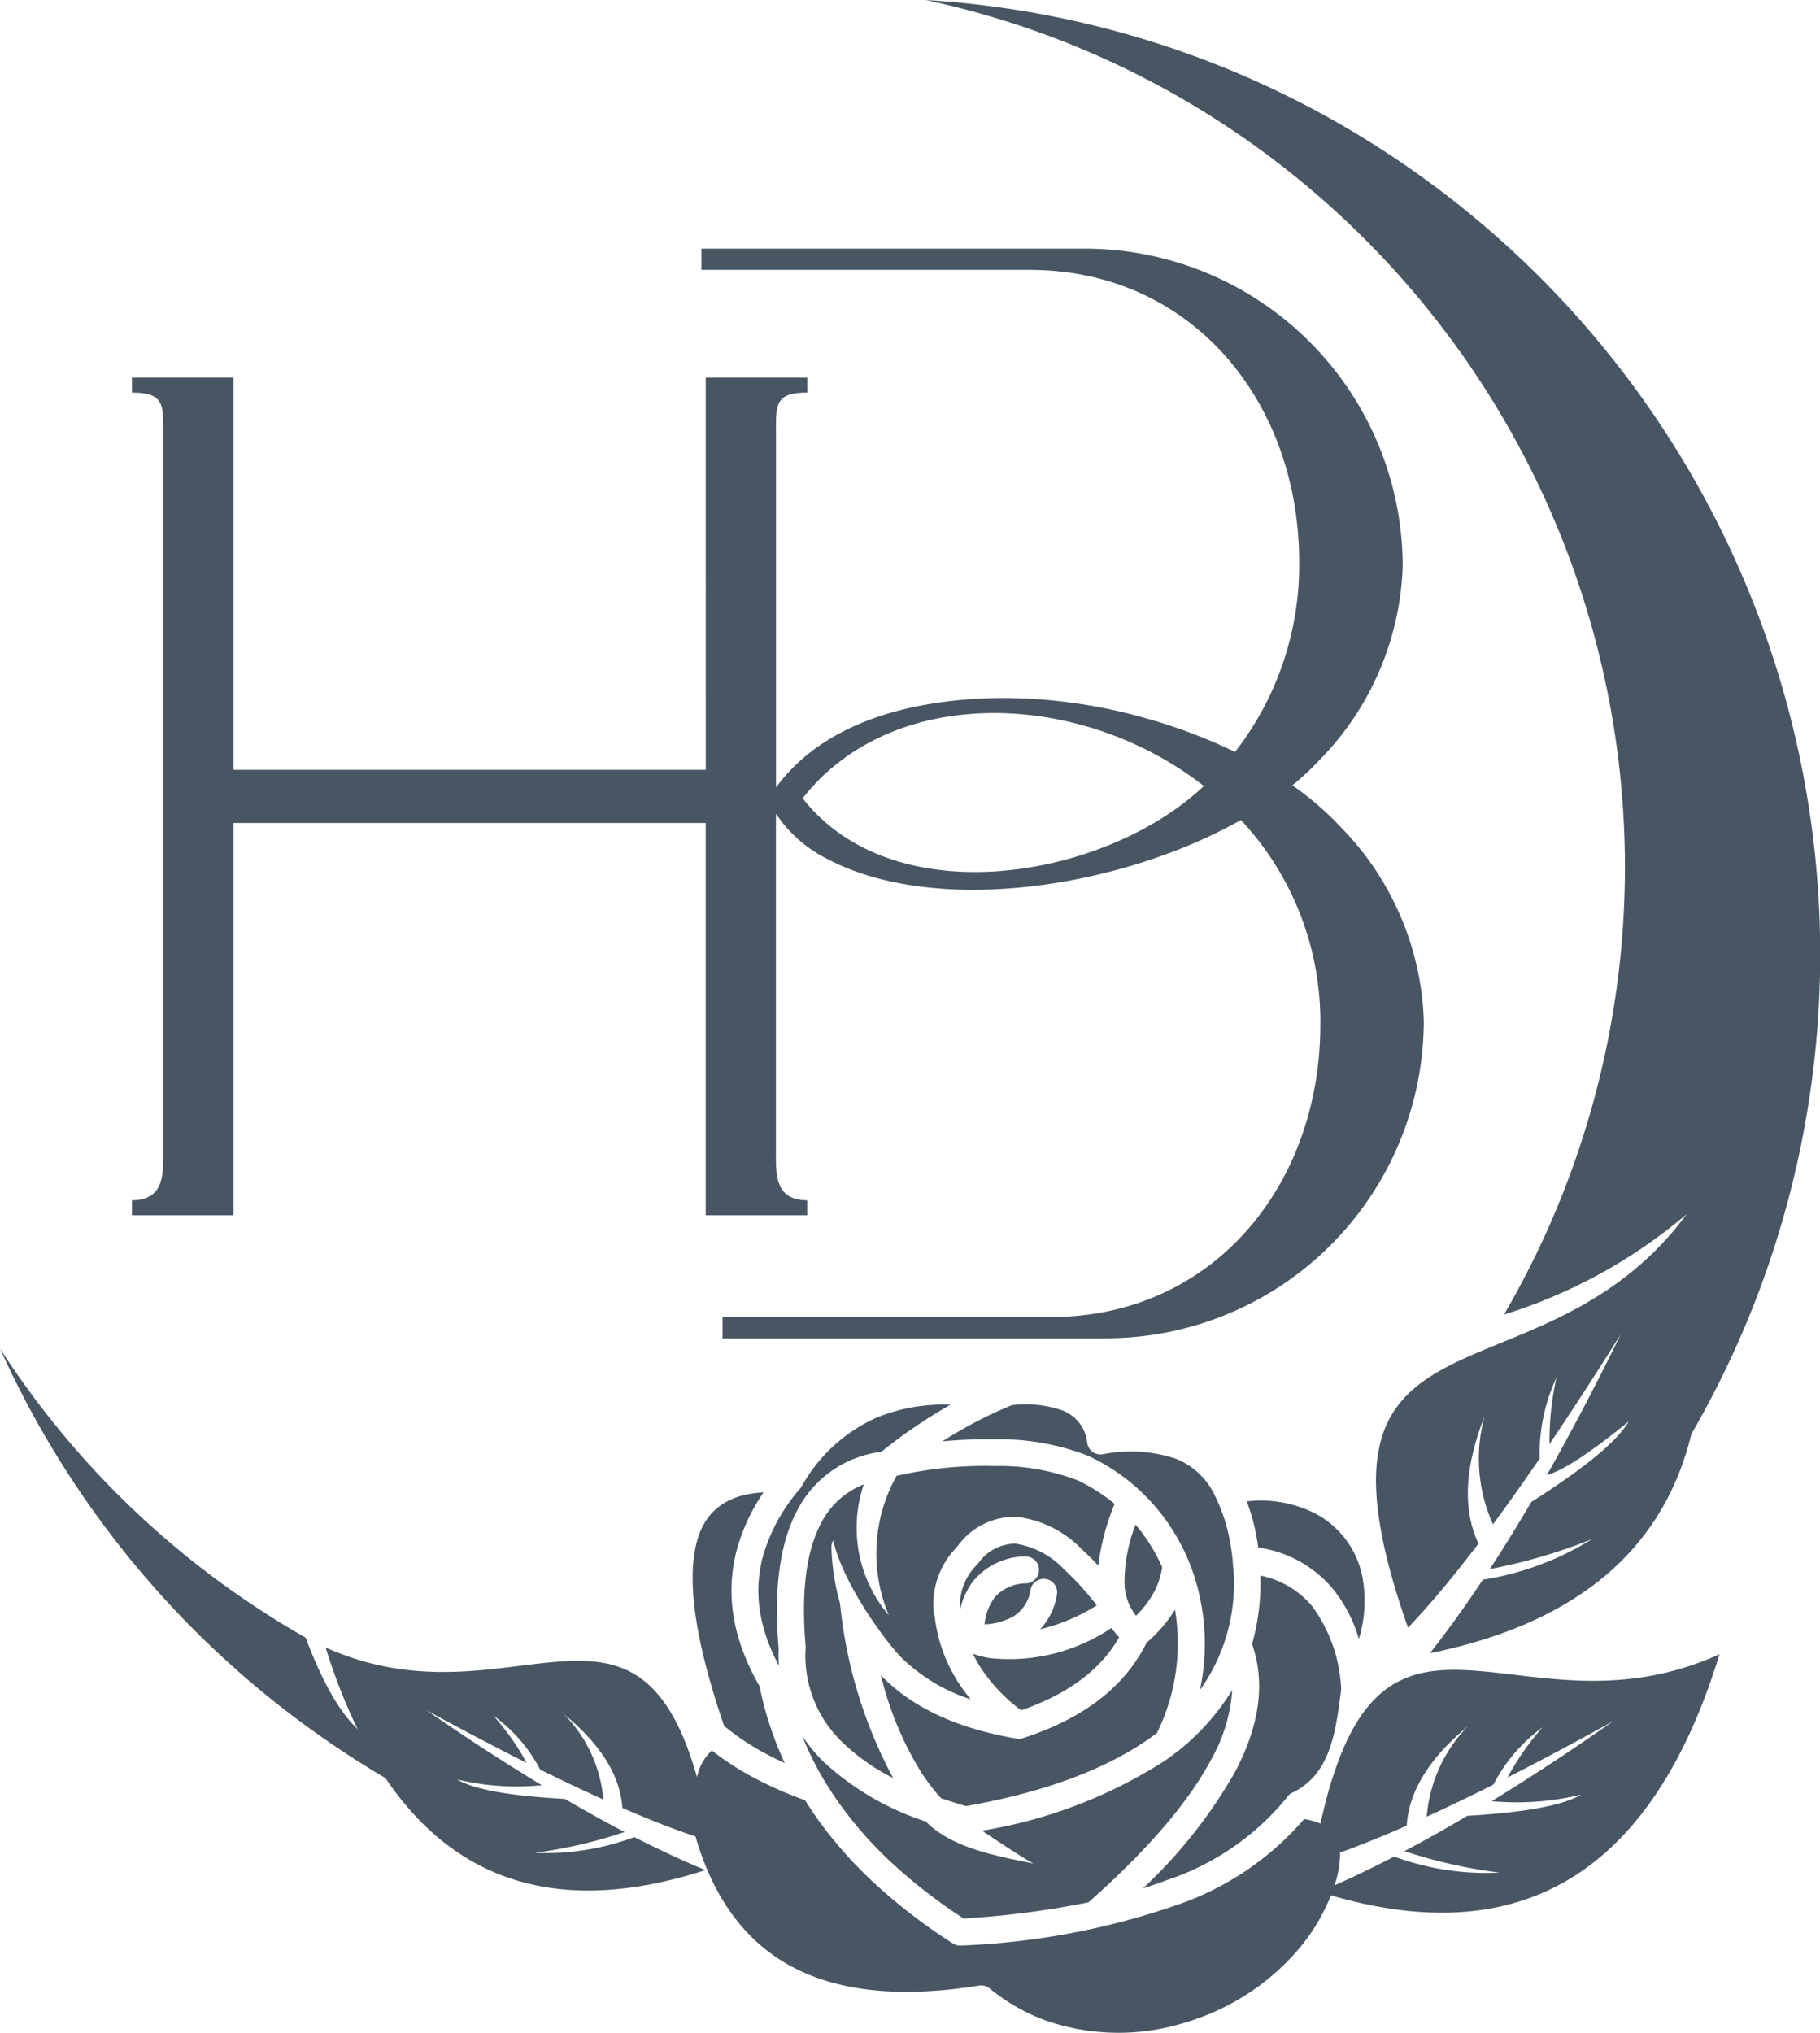
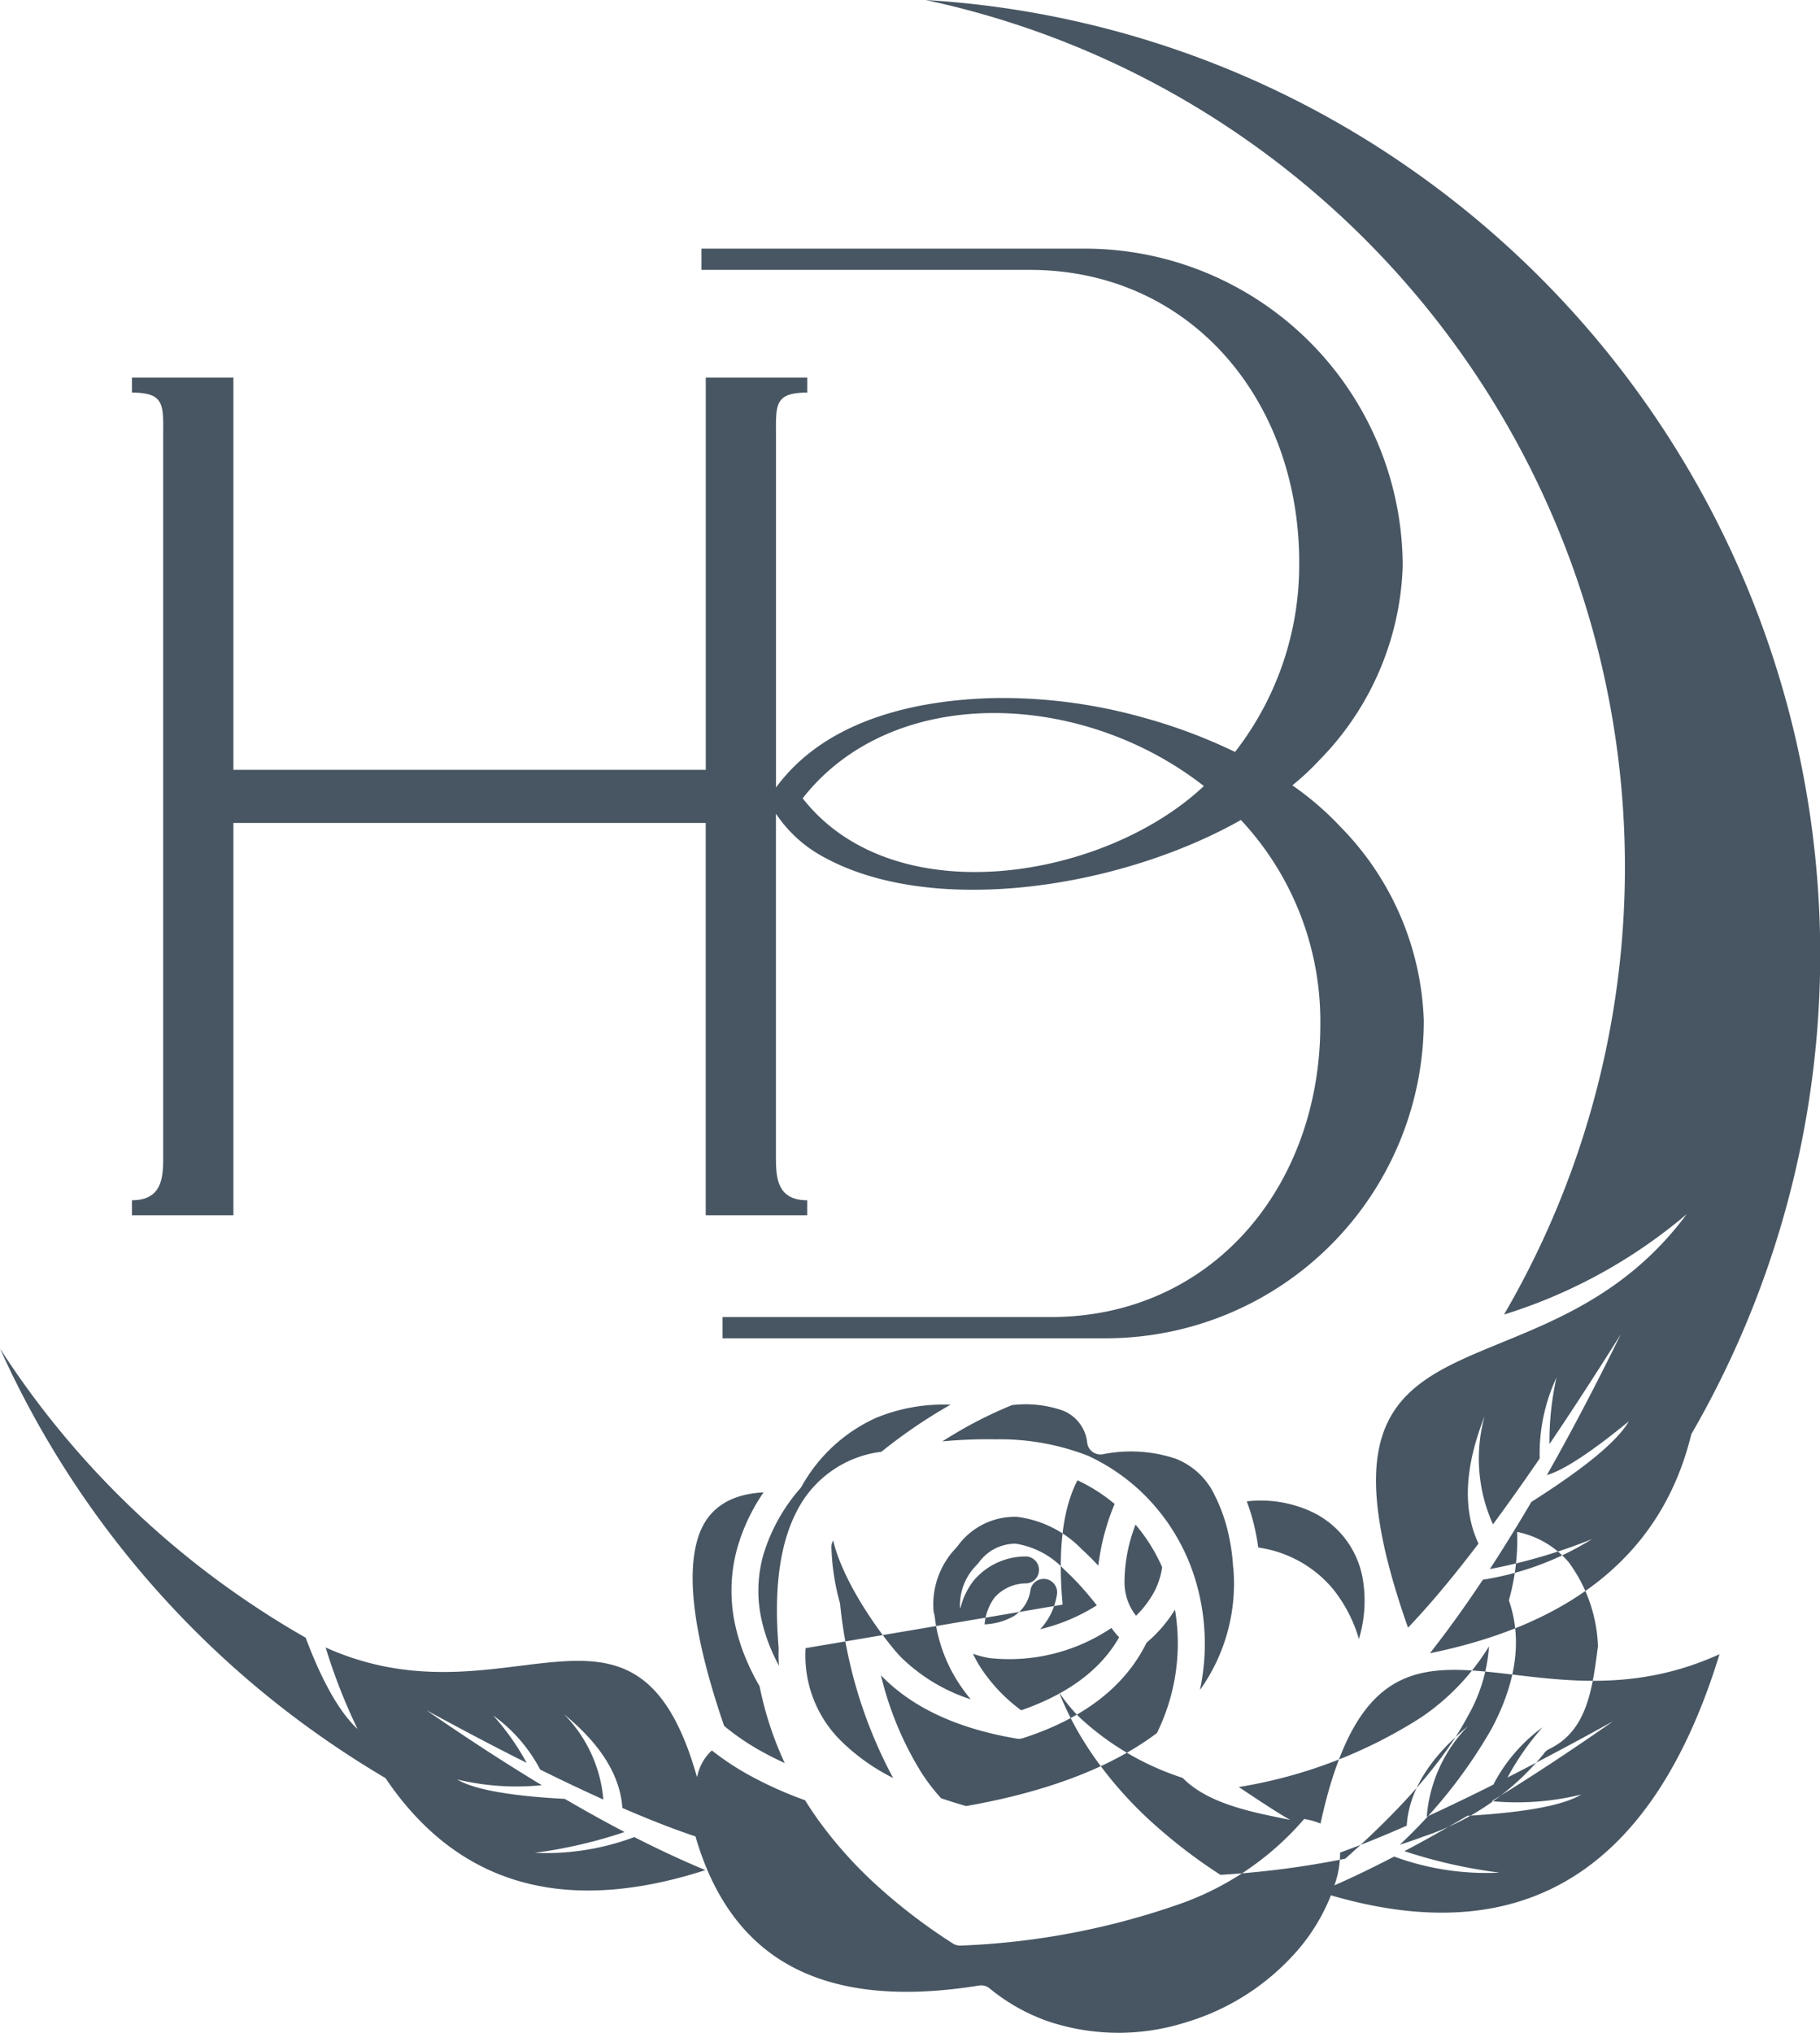
<svg xmlns="http://www.w3.org/2000/svg" width="120" height="134.009" viewBox="0 0 120 134.009">
-   <path id="header_logo" data-name="header logo" d="M174.176,103.954a6.01,6.01,0,0,0-3.19-4.223,7.984,7.984,0,0,0-4.435-.761,13.039,13.039,0,0,1,.45,1.437,14.864,14.864,0,0,1,.307,1.606,7.858,7.858,0,0,1,4.9,2.7,9.464,9.464,0,0,1,1.737,3.334,8.7,8.7,0,0,0,.232-4.095M134.7,98.377q-3.476.18-4.346,3.041-1.176,3.859,1.737,12.355a16.073,16.073,0,0,0,2.607,1.755q.662.362,1.391.694c-.09-.193-.177-.388-.263-.585a22.332,22.332,0,0,1-1.395-4.476,15.87,15.87,0,0,1-.929-1.88,12.636,12.636,0,0,1-.646-2.013,10.506,10.506,0,0,1,.126-5.3,12.576,12.576,0,0,1,1.717-3.6m7.778-2.68A34.569,34.569,0,0,1,146.33,93c.228-.137.457-.269.685-.4a11.611,11.611,0,0,0-4.936.879,10.623,10.623,0,0,0-4.873,4.5.939.939,0,0,1-.124.169,11.832,11.832,0,0,0-2.394,4.311,8.742,8.742,0,0,0-.106,4.411,10.769,10.769,0,0,0,.556,1.734,12.558,12.558,0,0,0,.566,1.2,10.616,10.616,0,0,1-.015-1.144q-.5-5.781,1.185-9.021a7.228,7.228,0,0,1,5.6-3.939m23.179,7.626a13.474,13.474,0,0,0-.375-2.485,10.9,10.9,0,0,0-.771-2.131l-.031-.058a4.767,4.767,0,0,0-2.626-2.5,9.383,9.383,0,0,0-4.817-.281l0,0a.884.884,0,0,1-1-.742l0-.022-.005-.026a2.562,2.562,0,0,0-1.616-2.1,7.407,7.407,0,0,0-3.342-.354,27.764,27.764,0,0,0-3.826,1.917q-.384.228-.764.472a31.74,31.74,0,0,1,3.507-.135,16.005,16.005,0,0,1,6.158,1.108l.048.024.242.12a13.167,13.167,0,0,1,3.026,2.085l.077.072a13.337,13.337,0,0,1,3.613,5.812,14.6,14.6,0,0,1,.312,7.307,12.067,12.067,0,0,0,2.2-8.072m17.87-16.688a34.256,34.256,0,0,0,12.027-6.615c-8.585,11.591-22.185,6.45-20.313,19.9a28.458,28.458,0,0,0,.621,3.089c.324,1.274.754,2.679,1.3,4.23l.015.044q.911-.952,1.906-2.121,1.3-1.527,2.742-3.423-1.583-3.351.4-8.392a10.521,10.521,0,0,0,.554,7.124q1.471-1.991,3.081-4.343a11.825,11.825,0,0,1,1.107-5.332,19.1,19.1,0,0,0-.462,4.384q2.22-3.287,4.7-7.236-2.471,5.044-4.873,9.281,1.673-.49,5.4-3.542-1.11,1.94-6.423,5.311-1.381,2.348-2.737,4.427a36.283,36.283,0,0,0,6.728-1.972,19.2,19.2,0,0,1-7.188,2.672q-1.765,2.653-3.49,4.846,14.47-2.951,17.246-14.488l-.01.046A63.126,63.126,0,0,0,177.08,10.946,62.346,62.346,0,0,0,145.379,0,57.943,57.943,0,0,1,166.2,8.984a58.543,58.543,0,0,1,17.325,77.651m-99.18,2.26A58.154,58.154,0,0,0,100.3,105.32q2.061,1.419,4.2,2.636,1.639,4.359,3.417,6.016c.072.149.143.294.217.438a37.809,37.809,0,0,1-2.317-5.807c11.391,5.111,19.5-4.564,23.775,6.4.251.641.486,1.353.709,2.142.02-.079.043-.156.065-.233a3.143,3.143,0,0,1,.917-1.521,18.134,18.134,0,0,0,2.578,1.692,25.239,25.239,0,0,0,3.567,1.589q.389.626.82,1.233a27.767,27.767,0,0,0,3.865,4.34,37.013,37.013,0,0,0,5.06,3.869.88.88,0,0,0,.53.139,49.241,49.241,0,0,0,14.215-2.667,19.252,19.252,0,0,0,8.416-5.676,4.614,4.614,0,0,1,1.079.3q.171-.788.358-1.5a25.638,25.638,0,0,1,.868-2.752c4.448-11.616,13.077-1.444,25.082-6.912q-6.583,21.453-25.621,15.894l-.017.044a12.762,12.762,0,0,1-2,3.37,15.694,15.694,0,0,1-7.569,4.966,14.64,14.64,0,0,1-9.064-.074,12.621,12.621,0,0,1-3.84-2.159.878.878,0,0,0-.714-.2q-7.726,1.252-12.4-1.278-4.524-2.448-6.293-8.549c-.418-.14-.851-.294-1.3-.458q-1.629-.6-3.521-1.421-.217-3.207-3.846-6.177a9.1,9.1,0,0,1,2.593,5.622q-1.954-.88-4.165-1.974a10.248,10.248,0,0,0-3.091-3.56,16.545,16.545,0,0,1,2.2,3.118q-3.069-1.539-6.612-3.472,4,2.763,7.609,4.943a16.8,16.8,0,0,1-5.582-.378q1.66.99,7.1,1.281,2.036,1.188,3.94,2.183a31.372,31.372,0,0,1-5.921,1.372,16.63,16.63,0,0,0,6.564-1.038q2.458,1.255,4.689,2.177-14.222,4.585-21.352-6.452c.087.132.172.262.259.39q-1.9-1.121-3.753-2.395A62.643,62.643,0,0,1,84.347,88.894m87.983,35.391q1.9-.839,3.94-1.9a17.592,17.592,0,0,0,6.944,1.059,33.109,33.109,0,0,1-6.266-1.415q2.008-1.062,4.15-2.33,5.752-.339,7.5-1.4a17.742,17.742,0,0,1-5.9.434q3.8-2.327,8.012-5.27-3.734,2.063-6.965,3.708a17.394,17.394,0,0,1,2.309-3.306,10.809,10.809,0,0,0-3.245,3.779q-2.332,1.17-4.39,2.111a9.612,9.612,0,0,1,2.706-5.956q-3.816,3.158-4.027,6.55-1.995.878-3.712,1.522c-.23.087-.457.171-.682.251a6.235,6.235,0,0,1-.375,2.159m-25.936-5.742q.793.272,1.654.517c3.932-.686,8.518-1.971,12.034-4.418.188-.13.372-.263.551-.4l.041-.082.02-.048a13.363,13.363,0,0,0,1.124-8,9.035,9.035,0,0,1-1.869,2.174q-2.136,4.336-8.109,6.283a.886.886,0,0,1-.46.044q-5.831-.983-8.9-4.124l-.048-.048a21.8,21.8,0,0,0,2.685,6.442,13.056,13.056,0,0,0,1.28,1.661m14.576-15.232a11.49,11.49,0,0,0-1.754-2.805,10.563,10.563,0,0,0-.728,3.808,3.581,3.581,0,0,0,.76,2.2,6.67,6.67,0,0,0,1.09-1.386,4.935,4.935,0,0,0,.633-1.822m-23.51,5.344a7.907,7.907,0,0,0,2.423,6.2,13.465,13.465,0,0,0,3.35,2.359,30.579,30.579,0,0,1-3.5-11.5,15.236,15.236,0,0,1-.569-3.684.888.888,0,0,1,.114-.474c.743,3.111,3.627,6.832,4.464,7.687a11.7,11.7,0,0,0,4.607,2.785,11.22,11.22,0,0,1-.846-1.155,10.145,10.145,0,0,1-1.533-4.34c-.031-.111-.055-.226-.075-.342a5.376,5.376,0,0,1,1.5-4.157l.078-.1,0,0,.068-.08,0-.005A4.655,4.655,0,0,1,151.4,99.99a7.193,7.193,0,0,1,4.293,2.157q.537.488,1.069,1.059a15.468,15.468,0,0,1,1.076-4.068,11.461,11.461,0,0,0-2.194-1.435l-.211-.1-.044-.021a14.313,14.313,0,0,0-5.43-.941,25.982,25.982,0,0,0-6.5.65,10.5,10.5,0,0,0-.506,9.194,8.908,8.908,0,0,1-1.654-8.636,5.378,5.378,0,0,0-2.842,2.61q-1.448,2.789-.989,8.082h0a.86.86,0,0,1,0,.115m1.3,8.828,0,.005q.427.706.916,1.392a26,26,0,0,0,3.615,4.061,35.053,35.053,0,0,0,4.583,3.525,58.987,58.987,0,0,0,8.233-1.066q5.844-5.173,8.1-9.432a10.714,10.714,0,0,0,1.376-4.564,15.311,15.311,0,0,1-4.5,4.7,31.7,31.7,0,0,1-12,4.574c.085.046,2.575,1.74,3.4,2.167-2.4-.488-5.391-1.023-7.1-2.771a18.214,18.214,0,0,1-6.759-3.953,10.576,10.576,0,0,1-1.4-1.705l.217.522a20.808,20.808,0,0,0,1.313,2.547m30.446.989a.864.864,0,0,1,.35-.3c2.465-1.192,2.839-3.825,3.217-6.787a9.916,9.916,0,0,0-1.927-5.525,6.016,6.016,0,0,0-3.4-2,14.86,14.86,0,0,1-.547,4.511q1.327,3.805-1.127,8.441a32.6,32.6,0,0,1-6.065,7.667q.813-.257,1.572-.542a17.211,17.211,0,0,0,7.923-5.457M152.929,107.4a12.335,12.335,0,0,0,3.736-1.577q-.427-.541-.839-1.011l0,0,0,0a16.758,16.758,0,0,0-1.316-1.353,5.558,5.558,0,0,0-3.2-1.7,2.989,2.989,0,0,0-2.426,1.245l-.065.077-.058.068a3.743,3.743,0,0,0-1.12,2.757l.027.128a4.747,4.747,0,0,1,.89-1.856,4.491,4.491,0,0,1,3.355-1.575.889.889,0,0,1,.118,1.774,2.808,2.808,0,0,0-2.1.922,3.469,3.469,0,0,0-.665,1.779,4.233,4.233,0,0,0,1.935-.549,2.428,2.428,0,0,0,1.091-1.724.885.885,0,1,1,1.741.32,4.32,4.32,0,0,1-1.1,2.273m-1.253,5.345q4.639-1.614,6.457-4.815a4.69,4.69,0,0,1-.508-.614,12.067,12.067,0,0,1-8.008,1.991,6.391,6.391,0,0,1-1.124-.287,8.566,8.566,0,0,0,.5.9,10.994,10.994,0,0,0,2.685,2.829M95.107,80.109H93.046V79.12c2.121,0,2.061-1.705,2.061-3.093V28.781c0-2.059.14-2.9-2.061-2.9v-.99h6.69V50.75h31.145V24.89h6.69v.99c-2.2,0-2.06.842-2.06,2.9V51.913c3.456-4.714,9.819-5.816,14.571-5.9a34.507,34.507,0,0,1,9.688,1.3,35.277,35.277,0,0,1,6.008,2.256,20.079,20.079,0,0,0,4.23-12.5c0-10.663-7.144-19.279-17.773-19.279H130.595v-1.4h25.367a20.966,20.966,0,0,1,20.871,20.939,19.112,19.112,0,0,1-5.514,12.8,17.015,17.015,0,0,1-1.763,1.642,19.691,19.691,0,0,1,3.154,2.713,19.112,19.112,0,0,1,5.514,12.8A20.968,20.968,0,0,1,157.353,88.22H131.986v-1.4h21.642c10.629,0,17.773-8.618,17.773-19.279a19.431,19.431,0,0,0-5.236-13.487c-8.034,4.536-20.271,6.356-27.4,2.5a8.731,8.731,0,0,1-3.257-2.915V76.028c0,1.387-.06,3.093,2.06,3.093v.989h-6.69V54.251H99.736V80.109H95.107ZM137.27,52.624c6.037,7.713,19.926,5.337,26.453-.807-8.114-6.351-20.537-6.75-26.453.807" transform="translate(-84.347)" fill="#485663" fill-rule="evenodd" />
+   <path id="header_logo" data-name="header logo" d="M174.176,103.954a6.01,6.01,0,0,0-3.19-4.223,7.984,7.984,0,0,0-4.435-.761,13.039,13.039,0,0,1,.45,1.437,14.864,14.864,0,0,1,.307,1.606,7.858,7.858,0,0,1,4.9,2.7,9.464,9.464,0,0,1,1.737,3.334,8.7,8.7,0,0,0,.232-4.095M134.7,98.377q-3.476.18-4.346,3.041-1.176,3.859,1.737,12.355a16.073,16.073,0,0,0,2.607,1.755q.662.362,1.391.694c-.09-.193-.177-.388-.263-.585a22.332,22.332,0,0,1-1.395-4.476,15.87,15.87,0,0,1-.929-1.88,12.636,12.636,0,0,1-.646-2.013,10.506,10.506,0,0,1,.126-5.3,12.576,12.576,0,0,1,1.717-3.6m7.778-2.68A34.569,34.569,0,0,1,146.33,93c.228-.137.457-.269.685-.4a11.611,11.611,0,0,0-4.936.879,10.623,10.623,0,0,0-4.873,4.5.939.939,0,0,1-.124.169,11.832,11.832,0,0,0-2.394,4.311,8.742,8.742,0,0,0-.106,4.411,10.769,10.769,0,0,0,.556,1.734,12.558,12.558,0,0,0,.566,1.2,10.616,10.616,0,0,1-.015-1.144q-.5-5.781,1.185-9.021a7.228,7.228,0,0,1,5.6-3.939m23.179,7.626a13.474,13.474,0,0,0-.375-2.485,10.9,10.9,0,0,0-.771-2.131l-.031-.058a4.767,4.767,0,0,0-2.626-2.5,9.383,9.383,0,0,0-4.817-.281l0,0a.884.884,0,0,1-1-.742l0-.022-.005-.026a2.562,2.562,0,0,0-1.616-2.1,7.407,7.407,0,0,0-3.342-.354,27.764,27.764,0,0,0-3.826,1.917q-.384.228-.764.472a31.74,31.74,0,0,1,3.507-.135,16.005,16.005,0,0,1,6.158,1.108l.048.024.242.12a13.167,13.167,0,0,1,3.026,2.085l.077.072a13.337,13.337,0,0,1,3.613,5.812,14.6,14.6,0,0,1,.312,7.307,12.067,12.067,0,0,0,2.2-8.072m17.87-16.688a34.256,34.256,0,0,0,12.027-6.615c-8.585,11.591-22.185,6.45-20.313,19.9a28.458,28.458,0,0,0,.621,3.089c.324,1.274.754,2.679,1.3,4.23l.015.044q.911-.952,1.906-2.121,1.3-1.527,2.742-3.423-1.583-3.351.4-8.392a10.521,10.521,0,0,0,.554,7.124q1.471-1.991,3.081-4.343a11.825,11.825,0,0,1,1.107-5.332,19.1,19.1,0,0,0-.462,4.384q2.22-3.287,4.7-7.236-2.471,5.044-4.873,9.281,1.673-.49,5.4-3.542-1.11,1.94-6.423,5.311-1.381,2.348-2.737,4.427a36.283,36.283,0,0,0,6.728-1.972,19.2,19.2,0,0,1-7.188,2.672q-1.765,2.653-3.49,4.846,14.47-2.951,17.246-14.488l-.01.046A63.126,63.126,0,0,0,177.08,10.946,62.346,62.346,0,0,0,145.379,0,57.943,57.943,0,0,1,166.2,8.984a58.543,58.543,0,0,1,17.325,77.651m-99.18,2.26A58.154,58.154,0,0,0,100.3,105.32q2.061,1.419,4.2,2.636,1.639,4.359,3.417,6.016c.072.149.143.294.217.438a37.809,37.809,0,0,1-2.317-5.807c11.391,5.111,19.5-4.564,23.775,6.4.251.641.486,1.353.709,2.142.02-.079.043-.156.065-.233a3.143,3.143,0,0,1,.917-1.521,18.134,18.134,0,0,0,2.578,1.692,25.239,25.239,0,0,0,3.567,1.589q.389.626.82,1.233a27.767,27.767,0,0,0,3.865,4.34,37.013,37.013,0,0,0,5.06,3.869.88.88,0,0,0,.53.139,49.241,49.241,0,0,0,14.215-2.667,19.252,19.252,0,0,0,8.416-5.676,4.614,4.614,0,0,1,1.079.3q.171-.788.358-1.5a25.638,25.638,0,0,1,.868-2.752c4.448-11.616,13.077-1.444,25.082-6.912q-6.583,21.453-25.621,15.894l-.017.044a12.762,12.762,0,0,1-2,3.37,15.694,15.694,0,0,1-7.569,4.966,14.64,14.64,0,0,1-9.064-.074,12.621,12.621,0,0,1-3.84-2.159.878.878,0,0,0-.714-.2q-7.726,1.252-12.4-1.278-4.524-2.448-6.293-8.549c-.418-.14-.851-.294-1.3-.458q-1.629-.6-3.521-1.421-.217-3.207-3.846-6.177a9.1,9.1,0,0,1,2.593,5.622q-1.954-.88-4.165-1.974a10.248,10.248,0,0,0-3.091-3.56,16.545,16.545,0,0,1,2.2,3.118q-3.069-1.539-6.612-3.472,4,2.763,7.609,4.943a16.8,16.8,0,0,1-5.582-.378q1.66.99,7.1,1.281,2.036,1.188,3.94,2.183a31.372,31.372,0,0,1-5.921,1.372,16.63,16.63,0,0,0,6.564-1.038q2.458,1.255,4.689,2.177-14.222,4.585-21.352-6.452c.087.132.172.262.259.39q-1.9-1.121-3.753-2.395A62.643,62.643,0,0,1,84.347,88.894m87.983,35.391q1.9-.839,3.94-1.9a17.592,17.592,0,0,0,6.944,1.059,33.109,33.109,0,0,1-6.266-1.415q2.008-1.062,4.15-2.33,5.752-.339,7.5-1.4a17.742,17.742,0,0,1-5.9.434q3.8-2.327,8.012-5.27-3.734,2.063-6.965,3.708a17.394,17.394,0,0,1,2.309-3.306,10.809,10.809,0,0,0-3.245,3.779q-2.332,1.17-4.39,2.111a9.612,9.612,0,0,1,2.706-5.956q-3.816,3.158-4.027,6.55-1.995.878-3.712,1.522c-.23.087-.457.171-.682.251a6.235,6.235,0,0,1-.375,2.159m-25.936-5.742q.793.272,1.654.517c3.932-.686,8.518-1.971,12.034-4.418.188-.13.372-.263.551-.4l.041-.082.02-.048a13.363,13.363,0,0,0,1.124-8,9.035,9.035,0,0,1-1.869,2.174q-2.136,4.336-8.109,6.283a.886.886,0,0,1-.46.044q-5.831-.983-8.9-4.124l-.048-.048a21.8,21.8,0,0,0,2.685,6.442,13.056,13.056,0,0,0,1.28,1.661m14.576-15.232a11.49,11.49,0,0,0-1.754-2.805,10.563,10.563,0,0,0-.728,3.808,3.581,3.581,0,0,0,.76,2.2,6.67,6.67,0,0,0,1.09-1.386,4.935,4.935,0,0,0,.633-1.822m-23.51,5.344a7.907,7.907,0,0,0,2.423,6.2,13.465,13.465,0,0,0,3.35,2.359,30.579,30.579,0,0,1-3.5-11.5,15.236,15.236,0,0,1-.569-3.684.888.888,0,0,1,.114-.474c.743,3.111,3.627,6.832,4.464,7.687a11.7,11.7,0,0,0,4.607,2.785,11.22,11.22,0,0,1-.846-1.155,10.145,10.145,0,0,1-1.533-4.34c-.031-.111-.055-.226-.075-.342a5.376,5.376,0,0,1,1.5-4.157l.078-.1,0,0,.068-.08,0-.005A4.655,4.655,0,0,1,151.4,99.99a7.193,7.193,0,0,1,4.293,2.157q.537.488,1.069,1.059a15.468,15.468,0,0,1,1.076-4.068,11.461,11.461,0,0,0-2.194-1.435l-.211-.1-.044-.021q-1.448,2.789-.989,8.082h0a.86.86,0,0,1,0,.115m1.3,8.828,0,.005q.427.706.916,1.392a26,26,0,0,0,3.615,4.061,35.053,35.053,0,0,0,4.583,3.525,58.987,58.987,0,0,0,8.233-1.066q5.844-5.173,8.1-9.432a10.714,10.714,0,0,0,1.376-4.564,15.311,15.311,0,0,1-4.5,4.7,31.7,31.7,0,0,1-12,4.574c.085.046,2.575,1.74,3.4,2.167-2.4-.488-5.391-1.023-7.1-2.771a18.214,18.214,0,0,1-6.759-3.953,10.576,10.576,0,0,1-1.4-1.705l.217.522a20.808,20.808,0,0,0,1.313,2.547m30.446.989a.864.864,0,0,1,.35-.3c2.465-1.192,2.839-3.825,3.217-6.787a9.916,9.916,0,0,0-1.927-5.525,6.016,6.016,0,0,0-3.4-2,14.86,14.86,0,0,1-.547,4.511q1.327,3.805-1.127,8.441a32.6,32.6,0,0,1-6.065,7.667q.813-.257,1.572-.542a17.211,17.211,0,0,0,7.923-5.457M152.929,107.4a12.335,12.335,0,0,0,3.736-1.577q-.427-.541-.839-1.011l0,0,0,0a16.758,16.758,0,0,0-1.316-1.353,5.558,5.558,0,0,0-3.2-1.7,2.989,2.989,0,0,0-2.426,1.245l-.065.077-.058.068a3.743,3.743,0,0,0-1.12,2.757l.027.128a4.747,4.747,0,0,1,.89-1.856,4.491,4.491,0,0,1,3.355-1.575.889.889,0,0,1,.118,1.774,2.808,2.808,0,0,0-2.1.922,3.469,3.469,0,0,0-.665,1.779,4.233,4.233,0,0,0,1.935-.549,2.428,2.428,0,0,0,1.091-1.724.885.885,0,1,1,1.741.32,4.32,4.32,0,0,1-1.1,2.273m-1.253,5.345q4.639-1.614,6.457-4.815a4.69,4.69,0,0,1-.508-.614,12.067,12.067,0,0,1-8.008,1.991,6.391,6.391,0,0,1-1.124-.287,8.566,8.566,0,0,0,.5.9,10.994,10.994,0,0,0,2.685,2.829M95.107,80.109H93.046V79.12c2.121,0,2.061-1.705,2.061-3.093V28.781c0-2.059.14-2.9-2.061-2.9v-.99h6.69V50.75h31.145V24.89h6.69v.99c-2.2,0-2.06.842-2.06,2.9V51.913c3.456-4.714,9.819-5.816,14.571-5.9a34.507,34.507,0,0,1,9.688,1.3,35.277,35.277,0,0,1,6.008,2.256,20.079,20.079,0,0,0,4.23-12.5c0-10.663-7.144-19.279-17.773-19.279H130.595v-1.4h25.367a20.966,20.966,0,0,1,20.871,20.939,19.112,19.112,0,0,1-5.514,12.8,17.015,17.015,0,0,1-1.763,1.642,19.691,19.691,0,0,1,3.154,2.713,19.112,19.112,0,0,1,5.514,12.8A20.968,20.968,0,0,1,157.353,88.22H131.986v-1.4h21.642c10.629,0,17.773-8.618,17.773-19.279a19.431,19.431,0,0,0-5.236-13.487c-8.034,4.536-20.271,6.356-27.4,2.5a8.731,8.731,0,0,1-3.257-2.915V76.028c0,1.387-.06,3.093,2.06,3.093v.989h-6.69V54.251H99.736V80.109H95.107ZM137.27,52.624c6.037,7.713,19.926,5.337,26.453-.807-8.114-6.351-20.537-6.75-26.453.807" transform="translate(-84.347)" fill="#485663" fill-rule="evenodd" />
</svg>